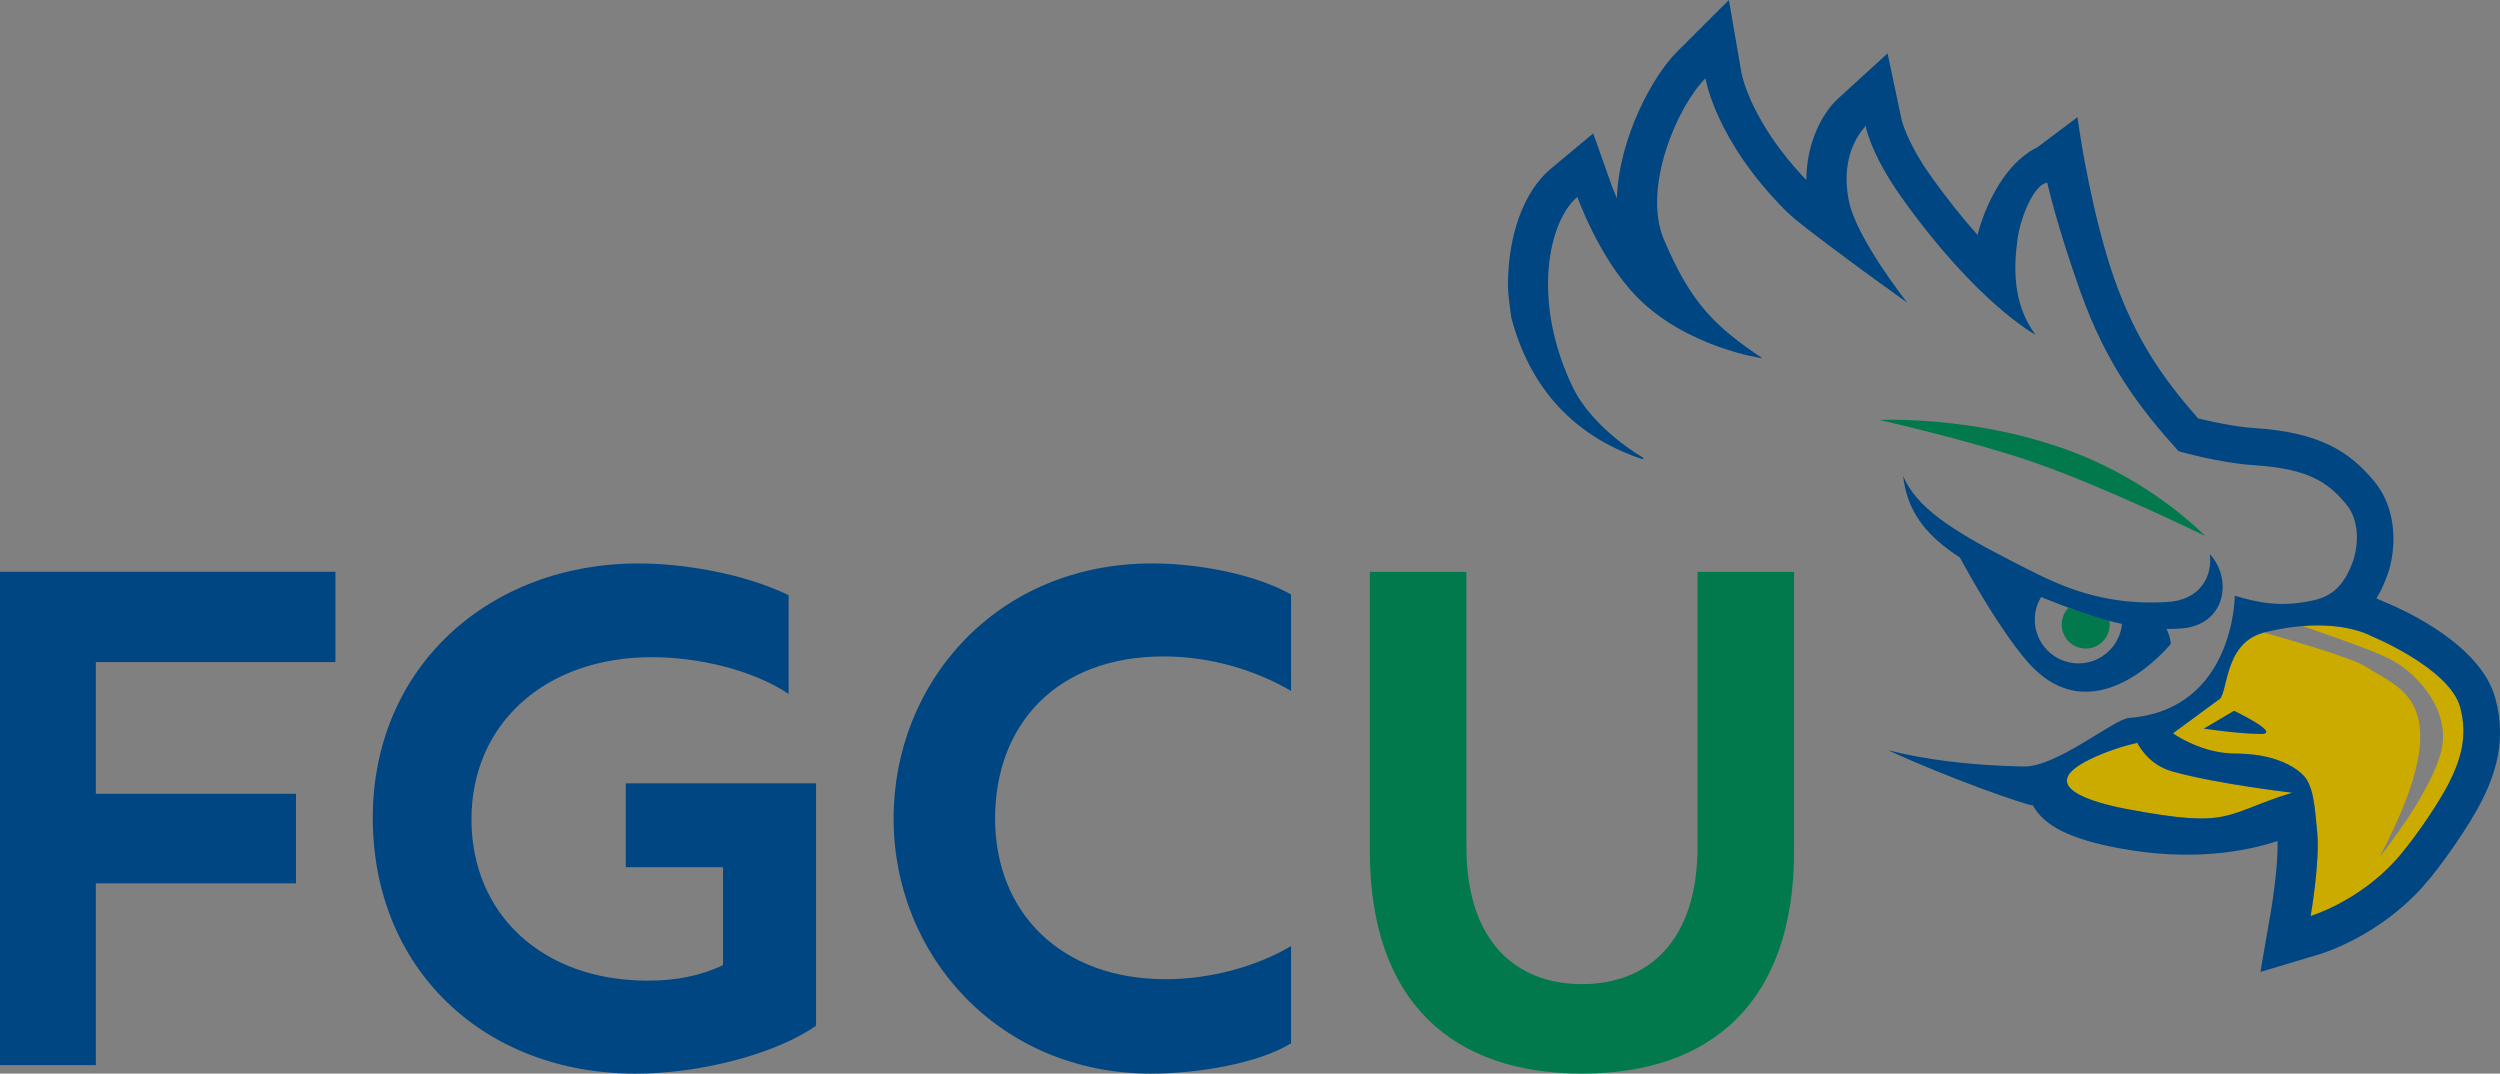
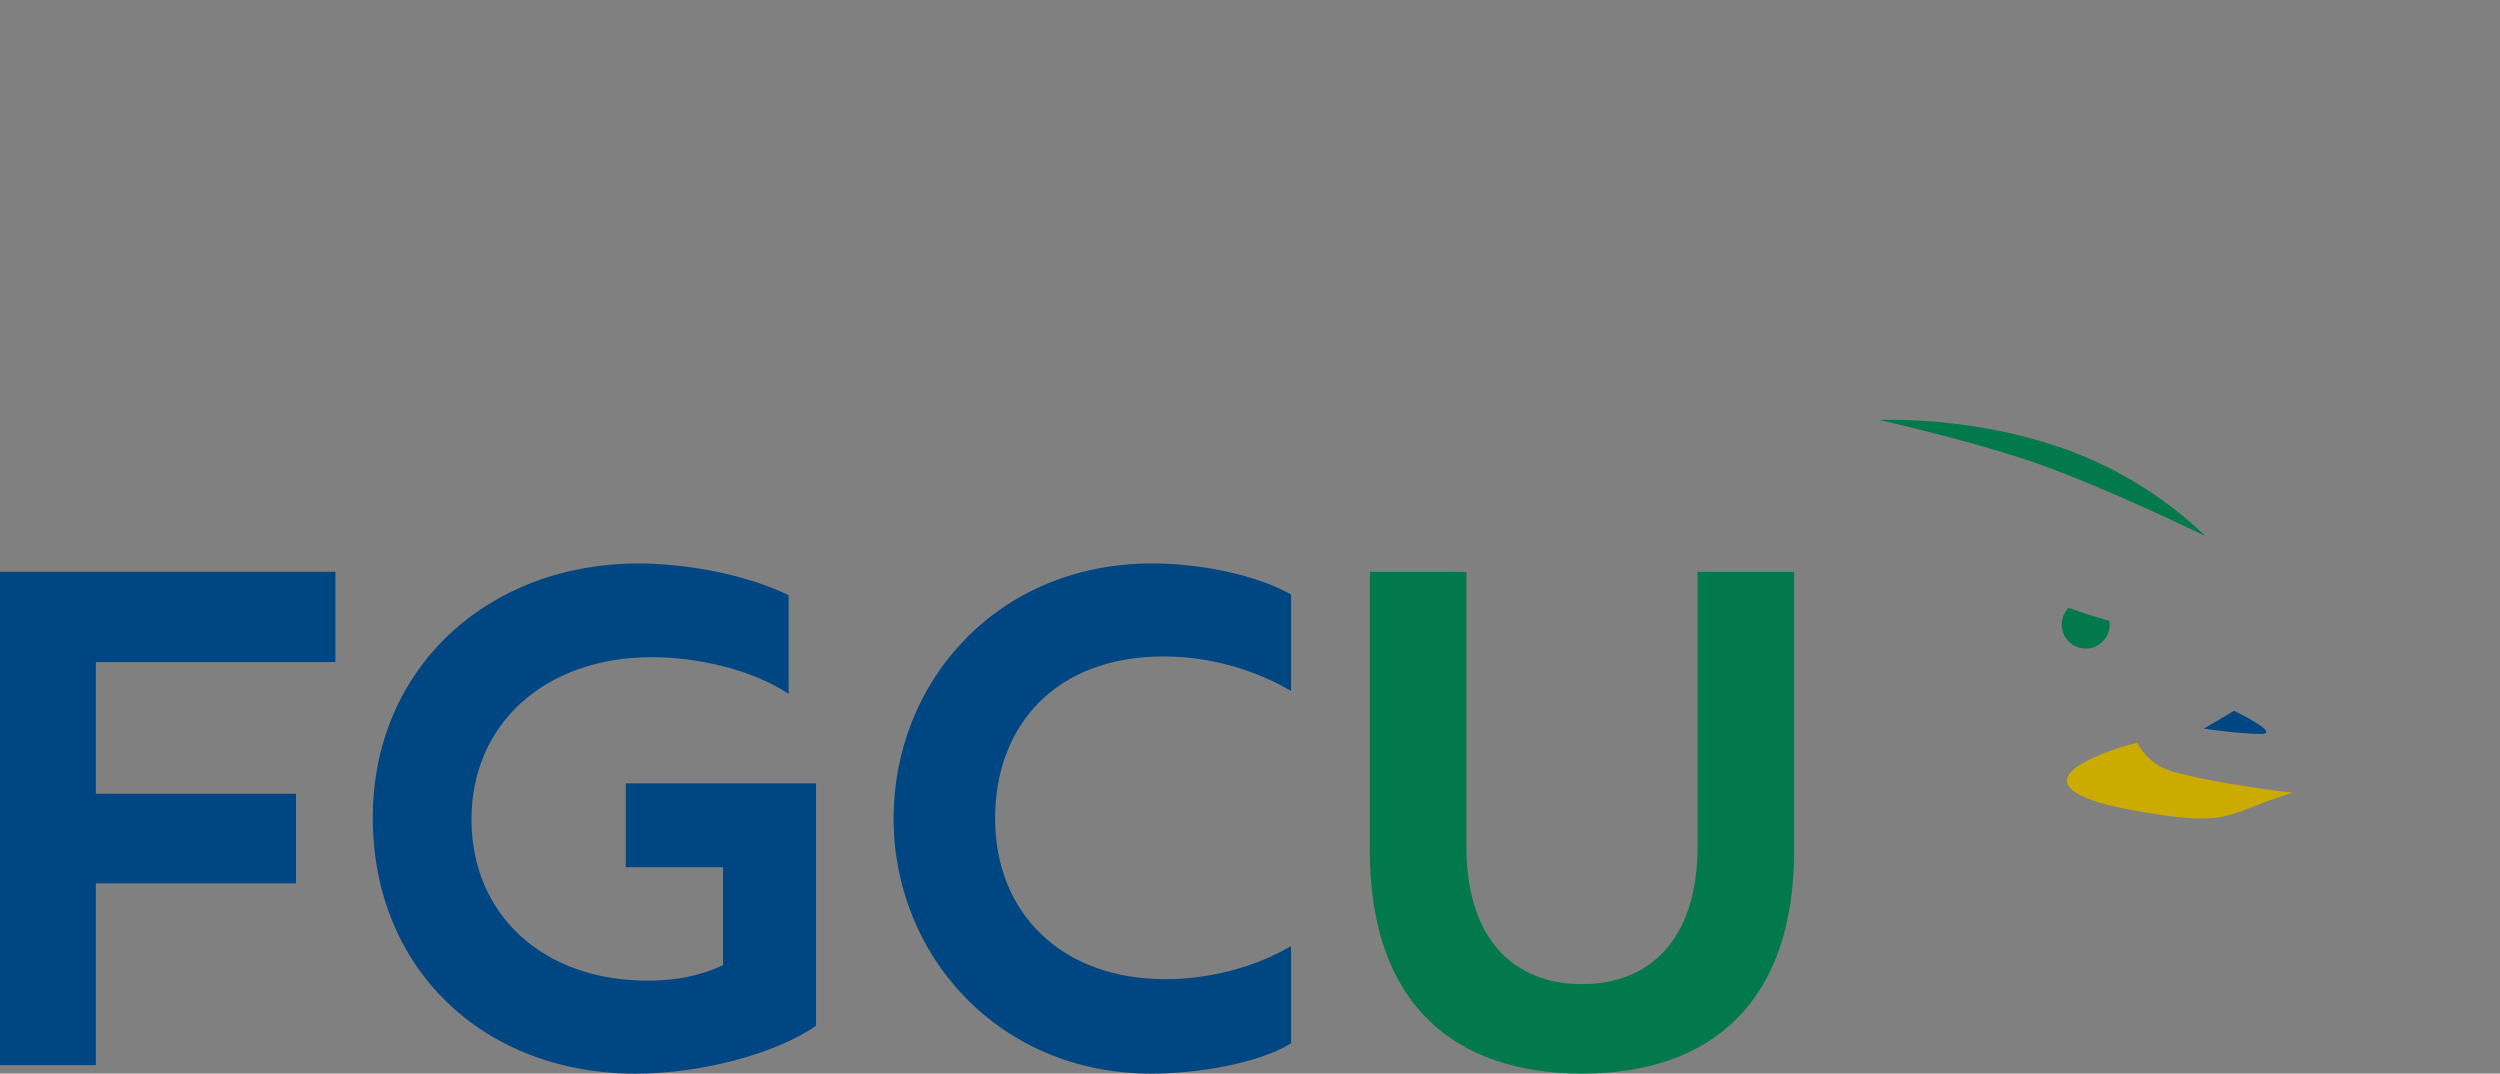
<svg xmlns="http://www.w3.org/2000/svg" id="Layer_1" viewBox="0 0 1080 463.8">
  <rect x="0" y="0" width="1080" height="463.8" fill="#808080" stroke="none" />
  <defs>
    <style>.cls-1{fill:#004682;}.cls-2{fill:#fff;}.cls-3{fill:#01794c;}.cls-4{fill:#ccab00;}</style>
  </defs>
  <g>
    <path class="cls-4" d="M990.28,342.47c-30.02,9.19-25.54,15.68-71.03,7.15-8.19-1.55-41.28-8.25-18.45-20.52,10.84-5.81,22.56-8.19,22.56-8.19,0,0,4.11,9.22,14.86,12.3,19.24,5.48,52.06,9.25,52.06,9.25" />
-     <path class="cls-4" d="M976.67,317.05c-9.22,0-24.6-2.28-24.6-2.28l13.06-7.7s20.76,9.99,11.54,9.99m86.13-11.51c-4.63-16.93-38.45-30.78-38.45-30.78,0,0-7.83-4.57-23.14-4.57-.49,0-1,0-1.52,.03-1.04,.03-2.1,.06-3.17,.12-.55,.03-1.09,.06-1.64,.12,10.93,3.96,31.11,10.56,39.09,15.07,11.23,6.33,24.57,21.86,20.76,38.45-4.17,17.99-25.54,44.78-26.88,46.43,9.38-17.69,14.43-31.11,16.5-41.47,2.37-11.66,.97-19.39-2.16-24.93-4.84-8.4-13.76-11.69-19.76-15.8-6.45-4.41-41.62-14.16-44.42-14.92-17.99,4.69-15.19,27.61-19.79,29.17l-19.49,14.34s6.64,4.9,16.35,7.37c1.61,.39,3.32,.76,5.08,1,.88,.12,1.8,.21,2.71,.27,.91,.06,1.86,.09,2.8,.09,2.83,0,5.48,.18,7.92,.48,1.61,.18,3.17,.46,4.63,.76,8.01,1.68,13.49,4.84,16.65,8.01,4.63,4.6,5.08,13.76,6.15,24.6,1.28,12.79-2.83,36.35-2.83,36.35,0,0,18.02-5.42,33.58-20.82,.52-.49,1.04-1.04,1.55-1.58,.27-.27,.52-.55,.76-.82s.52-.55,.76-.82c.46-.48,.95-1.03,1.43-1.61,.33-.37,.67-.76,1-1.19,.03-.03,.06-.09,.09-.12,.15-.18,.3-.36,.46-.55,.18-.21,.37-.46,.55-.7,.21-.27,.43-.52,.67-.82,.64-.76,1.25-1.58,1.89-2.4,.55-.7,1.1-1.43,1.65-2.16,3.29-4.44,6.7-9.38,9.62-14,2.44-3.84,4.54-7.43,5.97-10.32,4.63-9.22,8.07-19.61,4.63-32.27" />
  </g>
  <path class="cls-2" d="M977.64,273.36c-.11-.03,.41-.17,1.4-.34-.41,.1-.8,.18-1.21,.29-.07,.02-.12,.04-.19,.05" />
  <g>
    <path class="cls-3" d="M909.39,201.29c27.08,13.28,43.15,30.2,43.15,30.2,0,0-44.37-21.72-75.33-32.24-27.07-9.2-65.36-17.83-65.36-17.83,0,0,51.7-2.6,97.53,19.87" />
    <path class="cls-3" d="M901.03,280.17c-5.73,0-10.37-4.65-10.37-10.38,0-2.82,1.13-5.36,2.96-7.23,5.78,2.08,11.63,4,17.61,5.63,.08,.53,.16,1.06,.16,1.61,0,5.73-4.63,10.38-10.36,10.38" />
    <path class="cls-3" d="M683.41,463.8c55.41,0,91.64-30.44,91.64-96.2v-120.56h-41.71v118.73c0,40.79-21.31,59.37-49.93,59.37s-49.93-18.57-49.93-59.37v-118.73h-41.71v120.56c0,65.76,36.23,96.2,91.64,96.2" />
  </g>
  <g>
-     <path class="cls-1" d="M1058.17,337.81c-1.43,2.89-3.53,6.48-5.97,10.32-2.92,4.63-6.33,9.56-9.62,14-.55,.73-1.09,1.46-1.64,2.16-.64,.82-1.25,1.64-1.89,2.4-.24,.3-.46,.55-.67,.82-.18,.24-.37,.49-.55,.7-.15,.18-.27,.37-.43,.55-.03,.03-.09,.09-.12,.12-.34,.43-.67,.82-1,1.19-.46,.58-.94,1.13-1.4,1.61-.24,.27-.52,.55-.79,.82-.24,.27-.49,.55-.76,.82-.52,.55-1.04,1.1-1.55,1.58-15.56,15.4-33.58,20.82-33.58,20.82,0,0,4.11-23.56,2.83-36.35-1.07-10.84-1.52-20-6.15-24.6-3.17-3.17-8.65-6.33-16.66-8.01-1.46-.3-3.01-.58-4.63-.76-2.43-.27-5.08-.46-7.91-.46-.94,0-1.89-.03-2.8-.12-.91-.06-1.83-.15-2.71-.27-1.77-.24-3.47-.58-5.09-1-9.71-2.47-16.35-7.37-16.35-7.37l19.49-14.34c4.59-1.55,1.79-24.48,19.79-29.17,.33-.09,.61-.18,1.4-.36,5.69-1.34,10.84-2.13,15.47-2.47,.55-.06,1.09-.09,1.64-.12,1.09-.09,2.13-.12,3.17-.12,.52-.03,1.04-.03,1.52-.03,15.31,0,23.14,4.57,23.14,4.57,0,0,33.82,13.85,38.45,30.78,3.44,12.67,0,23.05-4.63,32.27m-138.92,11.81c-8.19-1.55-41.28-8.25-18.45-20.52,10.84-5.81,22.56-8.19,22.56-8.19,0,0,4.11,9.22,14.86,12.3,19.24,5.48,52.06,9.25,52.06,9.25-30.02,9.2-25.54,15.68-71.03,7.15M805.37,54.34h-.06l.06-.06v.06Zm272.62,247.33c-6.21-22.83-38.05-37.57-47.92-41.65-.64-.3-1.83-.85-3.47-1.49,1.92-3.11,3.53-6.64,4.93-10.6,1.55-4.45,2.44-9.99,2.44-15.19,0-6.76-1.46-16.62-8.43-24.96-10.35-12.42-23.08-21.04-51.69-22.86-9.1-.58-19.76-3.07-24.3-4.2-14.86-16.9-26.7-33.67-35.95-59.67-9.56-26.79-15.04-62.93-15.07-63.29l-1.07-7.13-17.2,12.91c-19.18,9.44-25.88,37.51-25.91,37.78,0,.09,0,.15-.03,.21-6.91-7.76-13.61-16.2-20.24-25.54-10.26-14.4-12.55-24.05-12.64-24.45l-6-28.5-21.43,19.58c-6.3,5.72-13.61,18.36-13.67,35.16-23.72-24.69-27.86-45.3-28.01-46.18l-5.45-31.6-22.65,22.62c-10.08,10.11-24.84,36.74-25.73,63.02-1.16-2.71-1.95-4.72-2.25-5.57l-.03-.03-7.95-22.41-18.3,15.25c-11.6,9.68-18.54,28.53-18.54,50.45,0,2.71,.58,7.79,1.43,13.76v.06c9.26,34.98,31.57,52.79,56.54,61.19,.24-.15,.49-.3,.73-.46,0,0-21.92-12.27-30.78-30.78-17.93-37.42-10.26-71.76,2.07-82.02,0,0,9.29,26.33,25.61,43.08,21.55,22.04,54.34,26.64,54.34,26.64-20.49-13.82-30.75-23.56-42.53-51.24-9.47-22.19,5.63-57.42,17.93-69.72,0,0,4.11,26.64,34.86,57.39,.7,.73,1.76,1.64,3.04,2.74,.49,.43,1,.85,1.55,1.31,1.13,.91,2.37,1.89,3.71,2.96,.55,.43,1.09,.85,1.67,1.31,.15,.09,.27,.22,.43,.3,.37,.27,.73,.58,1.1,.85,.36,.3,.73,.58,1.13,.85,.18,.15,.37,.3,.58,.46,.15,.12,.28,.22,.43,.34,2.19,1.67,4.5,3.41,6.88,5.2,.64,.49,1.28,.95,1.92,1.43,.85,.64,1.7,1.25,2.56,1.89,.85,.64,1.71,1.28,2.56,1.92,1.7,1.28,3.41,2.53,5.08,3.75,.82,.61,1.65,1.19,2.47,1.79,1.61,1.19,3.17,2.31,4.66,3.38,1.64,1.19,3.2,2.28,4.6,3.32,.82,.61,1.61,1.19,2.34,1.7,.73,.55,1.43,1,2.04,1.46,.4,.27,.76,.55,1.09,.79,.37,.24,.67,.46,.95,.67,.82,.58,1.34,.94,1.46,1.04-.97-1.22-21.8-27.86-25.09-43.54-4.6-22.04,7.18-32.3,7.18-32.82,0,.52,2.28,12.33,15.37,30.75,32.82,46.15,57.94,59.49,57.94,59.49-10.26-13.85-9.22-30.26-7.67-41.53,1.25-9.19,7.15-23.59,12.79-24.11,0,0,4.11,18.48,14.37,47.16,11.26,31.6,25.63,50.23,42.28,68.75,.18,.18,17.99,5.17,32.55,6.12,24.11,1.52,32.3,7.67,39.97,16.9,6.97,8.37,4.29,20.67,3.08,24.11-4.11,11.78-9.9,15.74-17.41,17.41-13.85,3.08-23.56,1.04-33.82-2.04,0,0-.12,49.29-45.63,52.79-6.67,.52-31.33,21.34-45.64,21.01-24.39-.55-42.8-3.1-58.48-7.03,26.64,12.3,59.91,23.81,62.47,23.81h.09c4.87,8.98,16.32,14.61,37.2,18.51,31.42,5.91,54.92,1.34,68.44-3.1,0,.73,.03,1.49,.03,2.28,0,9.47-2.04,23.29-2.83,27.83l-4.57,26.43,25.7-7.7c2.56-.79,25.57-8.19,44.2-28.83,8.28-9.16,20.61-27.1,25.82-37.57,3.62-7.24,7.79-17.14,7.79-29.41,0-4.87-.67-9.8-2.01-14.67" />
    <path class="cls-1" d="M976.67,317.05c-9.22,0-24.6-2.28-24.6-2.28l13.06-7.7s20.76,9.99,11.54,9.99" />
-     <path class="cls-1" d="M881.76,257.93c1.11,.44,2.23,.89,3.38,1.34,3.89,1.52,7.79,3.03,11.72,4.44,4.31,1.55,8.66,2.98,13.11,4.19,2.22,.6,4.46,1.15,6.73,1.63-.93,9.56-9,17.05-18.79,17.05-10.42,0-18.89-8.47-18.89-18.89,0-3.58,1.01-6.91,2.75-9.76m-35.12-17.15c6.37,11.74,17.67,31.39,28.53,44.28,29.13,34.59,62.57-6.87,62.57-6.87,0,0-.01-2.75-1.81-6.5,1.86,.02,3.73,0,5.65-.12,20.29-1.15,22.9-21.64,13.05-32.2,1.27,9.69-4.27,19.91-18.42,20.71-3.83,.22-7.52,.25-11.1,.11-1.78-.07-3.53-.19-5.26-.34-.09,0-.17-.02-.26-.02-1.71-.16-3.41-.36-5.08-.6,.09,.01,.17,.03,.25,.04-2.14-.3-4.25-.68-6.34-1.12-.08-.02-.16-.03-.24-.05-.88-.19-1.76-.39-2.63-.6-.16-.04-.31-.08-.47-.11-.84-.21-1.68-.42-2.51-.65-.17-.05-.34-.1-.5-.14-.84-.23-1.68-.47-2.51-.73,0,0-.01,0-.02,0-1.63-.5-3.26-1.05-4.89-1.64-.31-.11-.62-.22-.93-.33-.55-.2-1.1-.42-1.65-.63-.51-.2-1.03-.39-1.54-.6-.51-.2-1.02-.41-1.52-.63-.49-.21-.99-.42-1.49-.63-.94-.41-1.88-.83-2.83-1.26-.35-.16-.71-.32-1.06-.48-1.28-.6-2.57-1.22-3.86-1.86-1.78-.89-3.51-1.76-5.22-2.62-.31-.16-.63-.32-.93-.47-1.66-.84-3.29-1.67-4.88-2.49-.26-.14-.52-.27-.78-.4-24.91-12.85-40.18-22.69-45.83-36.24,.19,1.67,.48,3.46,.94,5.45,2.71,11.73,9.95,20.98,23.56,29.78" />
    <path class="cls-1" d="M497.46,463.8c19.48,0,45.97-4.26,60.28-13.09v-42.01c-14.92,8.83-34.71,14.31-54.19,14.31-45.36,0-73.67-28.92-73.67-69.41s26.48-70.02,72.76-70.02c20.09,0,39.58,5.79,55.1,14.92v-41.71c-15.83-8.83-40.19-13.39-59.98-13.39-67.28,0-111.73,51.45-111.73,110.21s45.06,110.21,111.42,110.21m-222.85,0c27.4,0,59.98-8.22,77.94-20.7v-104.73h-82.2v36.23h42.01v42.32c-10.35,4.87-21.01,6.7-32.57,6.7-45.36,0-76.11-28.62-76.11-69.72s31.66-70.02,77.94-70.02c19.49,0,42.93,5.18,59.06,15.83v-42.62c-19.49-9.44-45.67-13.7-64.85-13.7-64.54,0-114.78,44.75-114.78,109.9s47.8,110.51,113.56,110.51M0,460.14H41.4v-78.55H127.87v-38.66H41.4v-56.93h103.51v-38.97H0v213.11Z" />
  </g>
</svg>